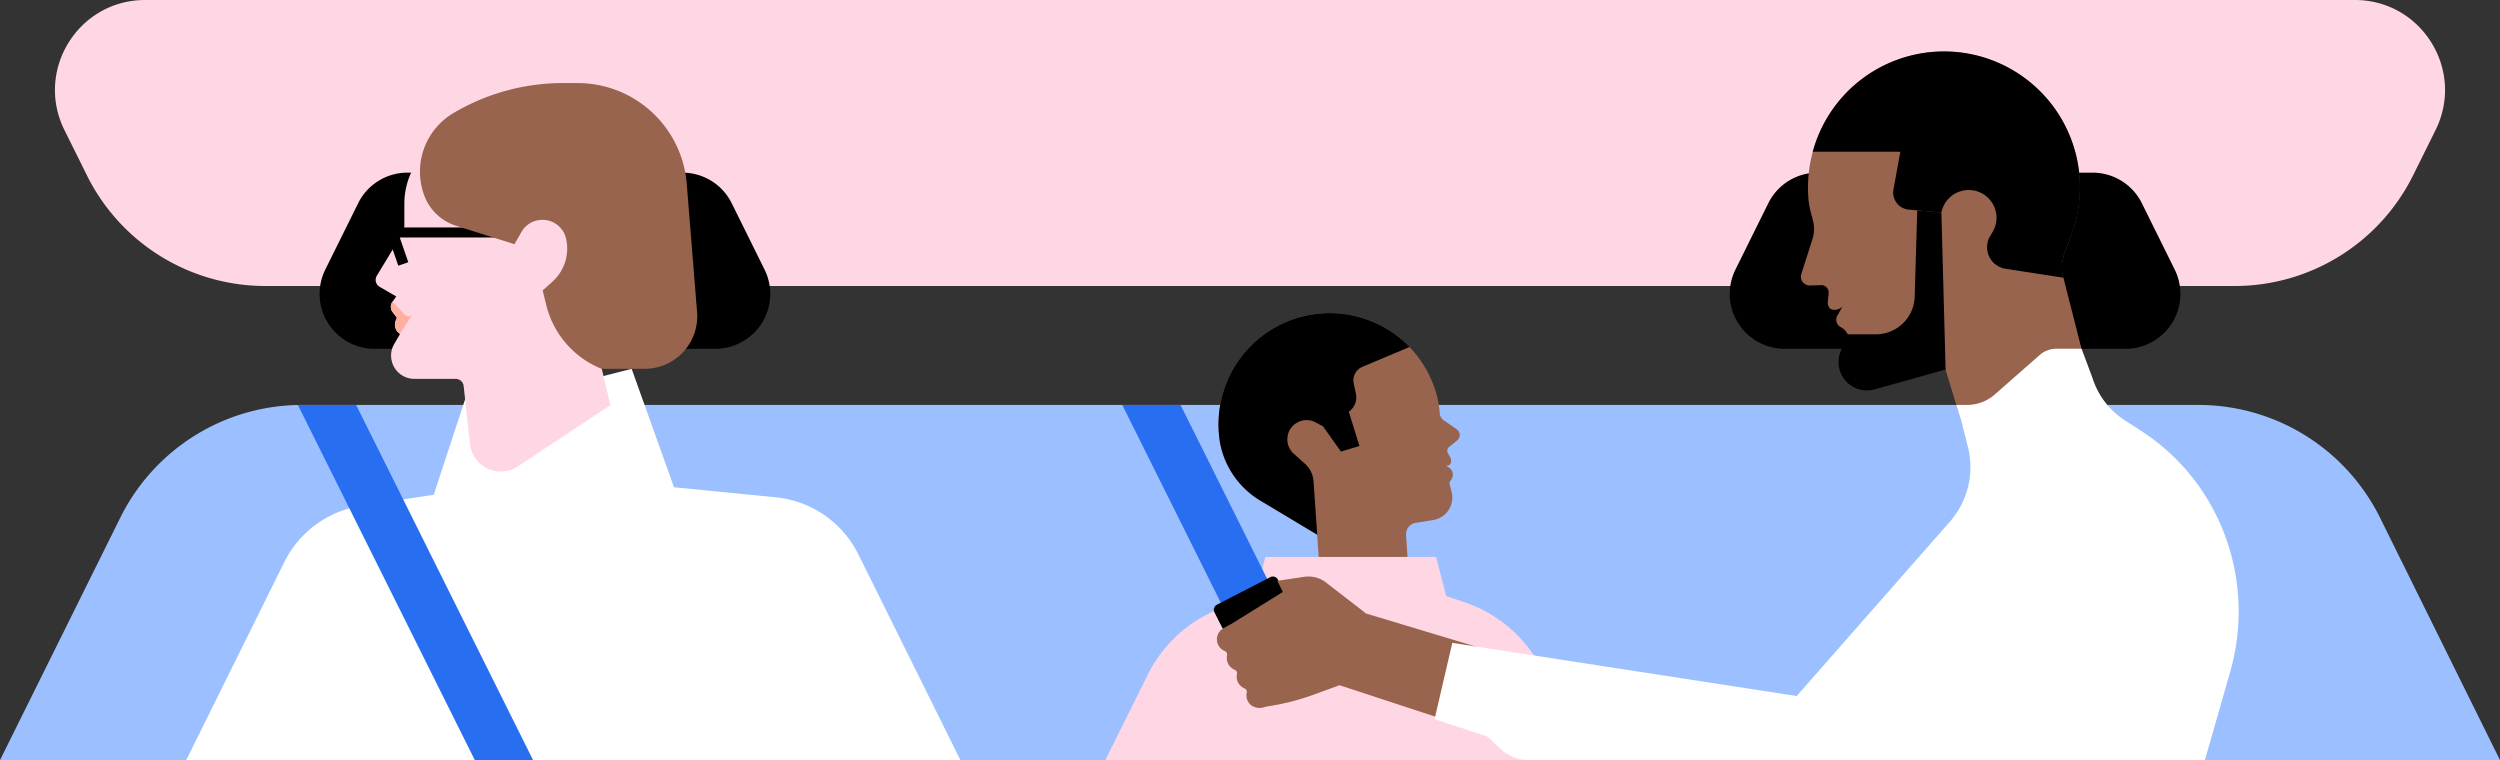
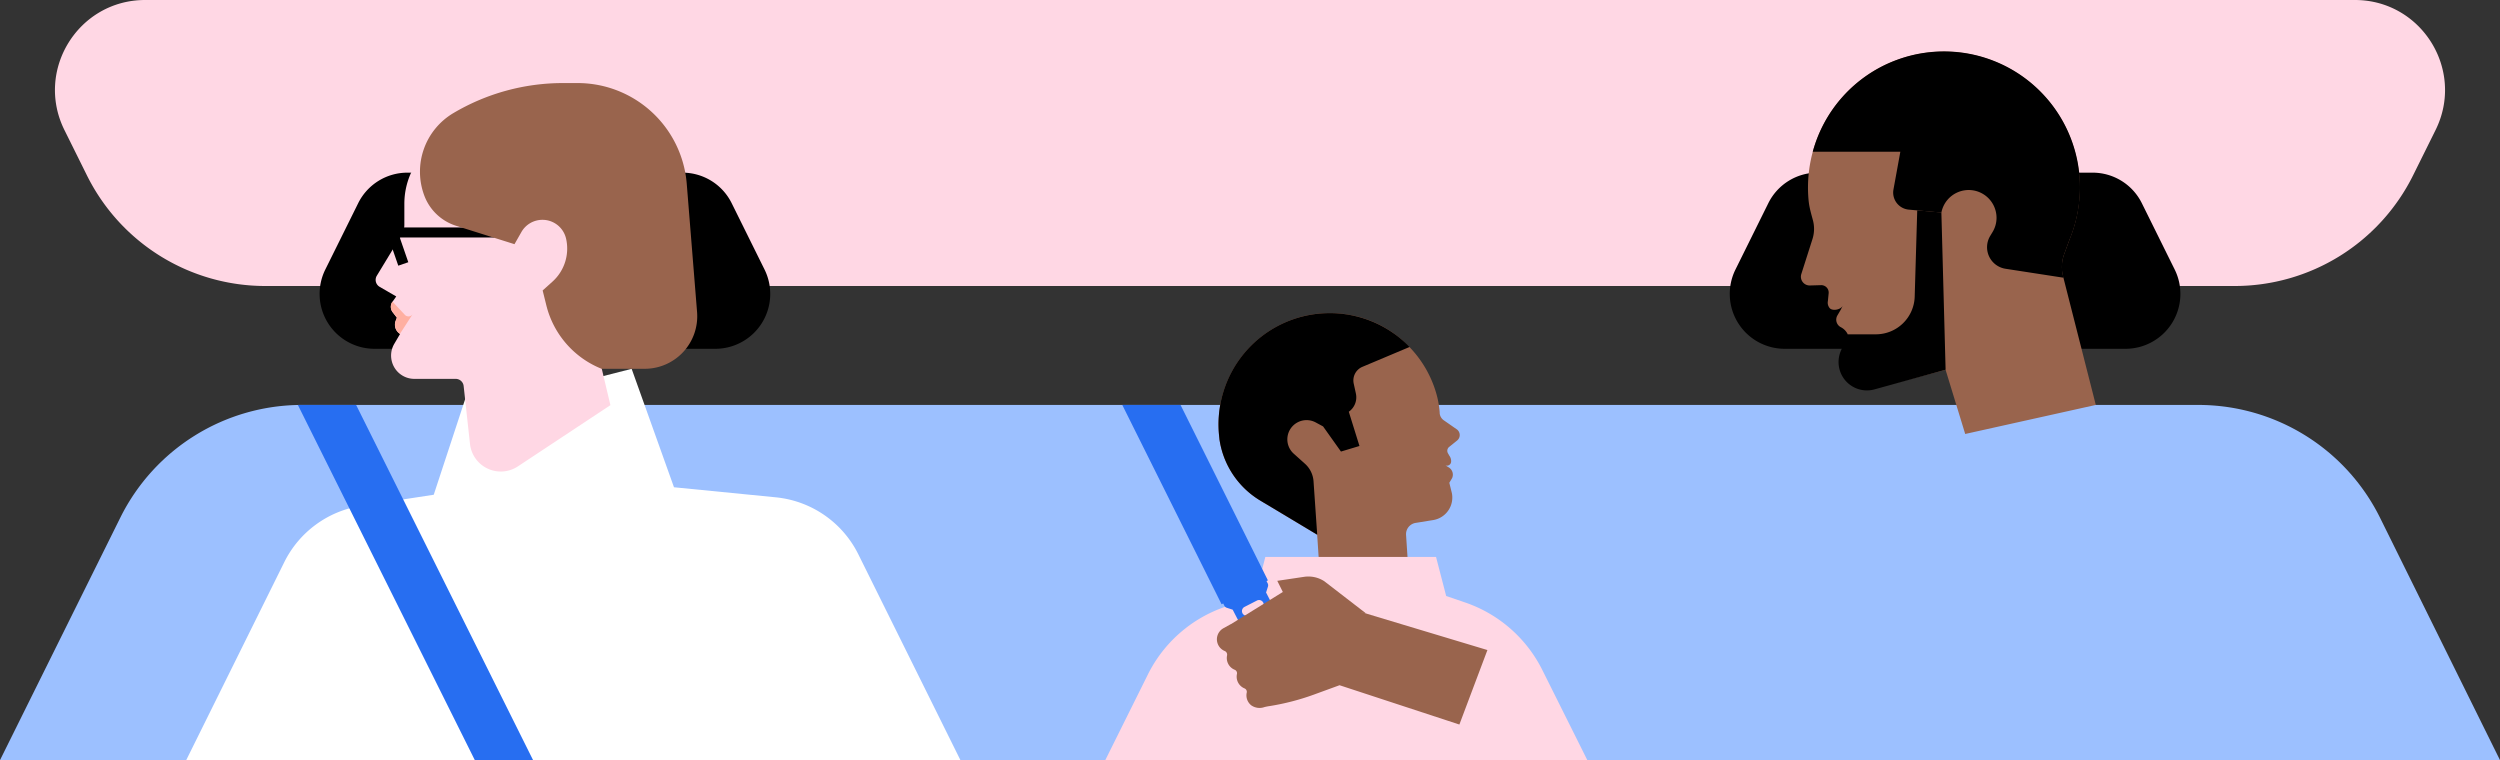
<svg xmlns="http://www.w3.org/2000/svg" viewBox="0 0 1184 360" height="360" width="1184">
  <rect x="0" y="0" width="1184" height="360" fill="#333333" stroke="none" />
  <path d="M1153.49 61.58L1142.86 83a94.32 94.32 0 0 1-84.52 52.45H125.66A94.32 94.32 0 0 1 41.14 83L30.51 61.58C16.47 33.24 37.09 0 68.73 0h1046.54c31.64 0 52.26 33.24 38.22 61.58z" fill="#ffd7e4" data-name="Layer 2" />
  <g data-name="Layer 3">
    <path d="M1184 360H0l57-114.89a96 96 0 0 1 86-53.33h898.14a96 96 0 0 1 86 53.33z" fill="#9cc0ff" />
    <path d="M338.8 165.19H177.36a26 26 0 0 1-23.3-37.53l15.58-31.43a26 26 0 0 1 23.29-14.46h130.3a26 26 0 0 1 23.29 14.46l15.57 31.43a26 26 0 0 1-23.29 37.53zm667.84 0H845.2a26 26 0 0 1-23.29-37.53l15.57-31.43a26 26 0 0 1 23.29-14.46h130.3a26 26 0 0 1 23.3 14.46l15.57 31.43a26 26 0 0 1-23.3 37.53z" />
  </g>
  <g data-name="Layer 4">
    <path d="M992.57 191.78l-61.85 13.75-9.29-30.38-24.86 6.5a15.08 15.08 0 0 1-18.74-12.51l-.07-.47a47.16 47.16 0 0 0-2.18-9.16 12.21 12.21 0 0 0-.49-1.18 7.23 7.23 0 0 0-3.22-3.34l-.11-.06a4 4 0 0 1-1.6-5.49l1.54-2.62 1.06-2.06c-1.06 2.06-5.19 2.69-6.35 1a4 4 0 0 1-.72-3.18l.36-3.68a3.51 3.51 0 0 0-3.58-3.85l-5.3.15a4.15 4.15 0 0 1-4.07-5.41l5.28-16.55a15.9 15.9 0 0 0 .2-9c-1.43-5.24-1.87-7-2.14-10.63a64.43 64.43 0 0 1 41-64.86l.23-.09 1.23-.45a64.39 64.39 0 0 1 81.3 85l-2.62 7.15a17.66 17.66 0 0 0-.33 11.22zm-302.43 16.81l-3.83 3.08a2.36 2.36 0 0 0-.56 3l.67 1.17a4.36 4.36 0 0 1 .84 2.8 2 2 0 0 1-2.67 1.79l1.51.92a4 4 0 0 1 1.7 4.89 4.78 4.78 0 0 1-.23.45l-1.17 1.95 1.21 4.93a10.79 10.79 0 0 1-8.85 12.73l-8.34 1.35a5.41 5.41 0 0 0-4.51 5.67l1.53 23.3-41.63 6.77-2-30.15L597 237.15a40.68 40.68 0 0 1-19.29-28c-.09-.52-.16-1-.23-1.59a52.86 52.86 0 0 1 41.77-58.23c1.29-.26 2.59-.47 3.88-.63q.5-.08 1-.12l.93-.09c.49-.05 1-.09 1.46-.12l1.25-.06h3.51l1.45.07c.52 0 1 .06 1.56.11h.14l1.49.16c.5 0 1 .11 1.46.19l1.25.2.88.15c1.49.28 3 .63 4.41 1 .38.1.77.22 1.16.34 1 .31 2.08.67 3.11 1.06.48.18 1 .36 1.44.57.89.35 1.76.73 2.62 1.15l.73.35.73.36a54.51 54.51 0 0 1 5.75 3.43c.35.23.69.48 1 .73l1.16.86c.25.19.5.38.74.58s.56.45.84.68.69.57 1 .86.71.63 1.06 1 .76.7 1.14 1.07.73.72 1.1 1.1a52.48 52.48 0 0 1 13 23 44.34 44.34 0 0 1 1.33 7.94v.39a4.56 4.56 0 0 0 1.92 3.37l6.05 4.21a3.33 3.33 0 0 1 .34 5.35z" fill="#99644d" />
    <path d="M638.79 195l5.05 16.22-8.76 2.64-8.47-11.91L623 200a9.11 9.11 0 0 0-10.28 14.87l5.37 4.82a12.28 12.28 0 0 1 4 8.26l1.74 25.28L597 237.15a40.66 40.66 0 0 1-19.49-29.32v-.26a52.66 52.66 0 0 1 90.07-43.25l-22.32 9.4a7 7 0 0 0-4.13 8l1 4.57a8.36 8.36 0 0 1-3.34 8.71z" />
    <path d="M751.76 360h-228.3l20.18-40.57a63.92 63.92 0 0 1 35.6-31.69l15.22-5.47 4.8-18.49h80.85l4.8 18.49 9 3.07a63.94 63.94 0 0 1 36.52 31.94z" fill="#ffd7e4" />
    <path d="M945 167.73a1.5 1.5 0 0 0 0-3 1.5 1.5 0 0 0 0 3z" fill="#99644d" />
    <path d="M602.69 286.61l-3.08-6 .88-2.76a2.07 2.07 0 0 0-.13-1.6l-.54-1.05.66-.33-5.91-11.87-35.47-71.22h-27.59l41.13 82.55 5.91 11.86.75-.39.55 1.06a2.07 2.07 0 0 0 1.21 1l2.74.88 2.89 5.61 16.11-7.53a1.89 1.89 0 0 0-.11-.21zm-4.29.46a2.23 2.23 0 0 1-1.1 1.3l-5.86 3a2.2 2.2 0 0 1-3-.95 2.22 2.22 0 0 1-.14-1.69 2.2 2.2 0 0 1 1.1-1.3l5.86-3a2.2 2.2 0 0 1 3 .95 2.22 2.22 0 0 1 .14 1.69z" fill="#276ef1" />
    <path d="M980.25 113.16l-2.62 7.15a17.66 17.66 0 0 0-.33 11.22l-27.47-4.24a10.33 10.33 0 0 1-7.26-15.57l1.06-1.75a13 13 0 0 0 1.93-6.81 13.18 13.18 0 0 0-26.12-2.49L904 99.28a8.11 8.11 0 0 1-7.26-9.51l3.26-17.9h-41.48a64.32 64.32 0 0 1 39-43.2l.23-.09 1.23-.45a64.39 64.39 0 0 1 81.31 85z" />
    <path d="M454.86 360H88.19l46.45-93.77a49 49 0 0 1 36.5-26.68l34.28-5.24L220.64 188l10 .57 10.46 26 12-28.16 46.05-11.73 20.05 56.09 48.23 4.76a49 49 0 0 1 39.08 27z" fill="#fff" />
    <path fill="#276ef1" d="M252.47 360h-27.59l-83.81-168.22h27.59L252.47 360z" />
    <path d="M908 99.64l-1.2 40.85a18.38 18.38 0 0 1-18.37 17.84h-13.34l-3.33 8a13.43 13.43 0 0 0 16 18.08l33.68-9.31-2-74.47z" />
    <path d="M608.25 298a1.89 1.89 0 0 0-.11-.25l-3.08-6-15.8 8.25 2.89 5.61.2.4a2.45 2.45 0 0 0 3.31 1.06l11.43-5.9a2.49 2.49 0 0 0 1.16-3.17zm-14.47 1.9a2.2 2.2 0 0 1 1.1-1.3l5.86-3a2.2 2.2 0 0 1 3 .95 2.22 2.22 0 0 1-1 3l-5.86 3a2.2 2.2 0 0 1-3-.95 2.22 2.22 0 0 1-.1-1.66z" fill="#fff" />
    <path d="M605.94 289l-.88 2.76-15.8 8.24-2.74-.88a2.07 2.07 0 0 1-1.21-1l-.55-1.06 3.28-1.7 17.24-8.92.54 1.05a2.07 2.07 0 0 1 .12 1.51z" fill="#fff" />
-     <path d="M607.68 285.12l-1.75.91-.66.33-17.27 8.92-3.28 1.7-.75.39-1.65.85a2.64 2.64 0 0 1-3.58-1.14l-3.58-7.08a2.68 2.68 0 0 1 1.15-3.59l1.75-.91L600 274.17l1.62-.84a2.66 2.66 0 0 1 3.58 1.15l3.61 7a2.69 2.69 0 0 1-1.13 3.64z" />
    <path d="M204.87 68.5l-2.73 2.67a35.46 35.46 0 0 0-10.64 25.31v10a9.28 9.28 0 0 1-1.35 4.84l-11.69 19.26a3.8 3.8 0 0 0 1.34 5.26l7.86 4.56-1.77 2.51a4.19 4.19 0 0 0 .1 5l2 2.58-.58 1.49a5.1 5.1 0 0 0 1.93 6.1l.13.09-2.73 4.65a11 11 0 0 0-1.17 8.31 11 11 0 0 0 10.69 8.3h19.54a3.8 3.8 0 0 1 3.79 3.45l3 27.37a14.67 14.67 0 0 0 22.68 10.63l43.82-29-4.09-17.23-7.68-103.9a3.8 3.8 0 0 0-3.77-3.34h-66a3.78 3.78 0 0 0-2.68 1.09z" fill="#ffd7e4" />
    <path d="M234.22 112.47h-49.9v-4.75h49.9z" />
    <path d="M184.71 99.123l8.66 25.066-4.744 1.639-8.66-25.066z" />
    <path d="M214.69 53.58A32.26 32.26 0 0 0 201 92.77a23.69 23.69 0 0 0 15 14.16l27.66 8.71 3.28-5.75a11.44 11.44 0 0 1 10.14-5.78 11.46 11.46 0 0 1 11 8.86 21.06 21.06 0 0 1-6.33 20.32l-4.75 4.27 1.76 7.1a43.65 43.65 0 0 0 26.15 30h20.42a24.88 24.88 0 0 0 24.8-26.9L325.24 87a51.86 51.86 0 0 0-51.68-47.66h-7a101.8 101.8 0 0 0-51.87 14.24z" fill="#99644d" />
    <path d="M189.43 158.09l-.12-.09a5.1 5.1 0 0 1-1.93-6.1l.58-1.49-2-2.58a4.17 4.17 0 0 1-.09-5l5.86 6.27a2.36 2.36 0 0 0 3.7-.32z" fill="#ffafa1" />
    <path d="M604.92 275.08l12.68-1.89a13.85 13.85 0 0 1 9.59 2.08l19.64 15.15-36.38-4.23z" fill="#99644d" />
    <path d="M704.44 307.86l-13.28 35.28-56.75-18.62-12.26 4.48a113.43 113.43 0 0 1-20.75 5.38 24.74 24.74 0 0 0-2.51.48 6.88 6.88 0 0 1-6.23-.77 6 6 0 0 1-2.22-6 1.76 1.76 0 0 0-1-2.05 5.65 5.65 0 0 1-1.53-.9 6 6 0 0 1-2.09-5.94 1.76 1.76 0 0 0-1.07-2 5.86 5.86 0 0 1-1.52-.9 6 6 0 0 1-2.2-5.13 7.14 7.14 0 0 1 .11-.79 1.85 1.85 0 0 0-1.14-2.07 6 6 0 0 1-2.53-9.05 6 6 0 0 1 1.58-1.51 5.3 5.3 0 0 1 .47-.28l3.45-1.91h.06l24.51-15.2 32.76 8.19z" fill="#99644d" />
-     <path d="M1056.23 318.13l-12 41.87H724.08a19.26 19.26 0 0 1-13-5l-6.92-6.3-24.74-8.11 8.39-36.13 163.09 25.19 72.5-82.5a39.25 39.25 0 0 0 8.6-35.56l-3-11.66-2.49-8.15h5a20.1 20.1 0 0 0 13.28-5l21.16-18.61a12 12 0 0 1 7.88-3h12L991 179a37.26 37.26 0 0 0 15.28 20.05l7.59 4.9q1.13.73 2.25 1.5c36.33 24.71 52.19 70.4 40.11 112.68z" fill="#fff" />
  </g>
</svg>